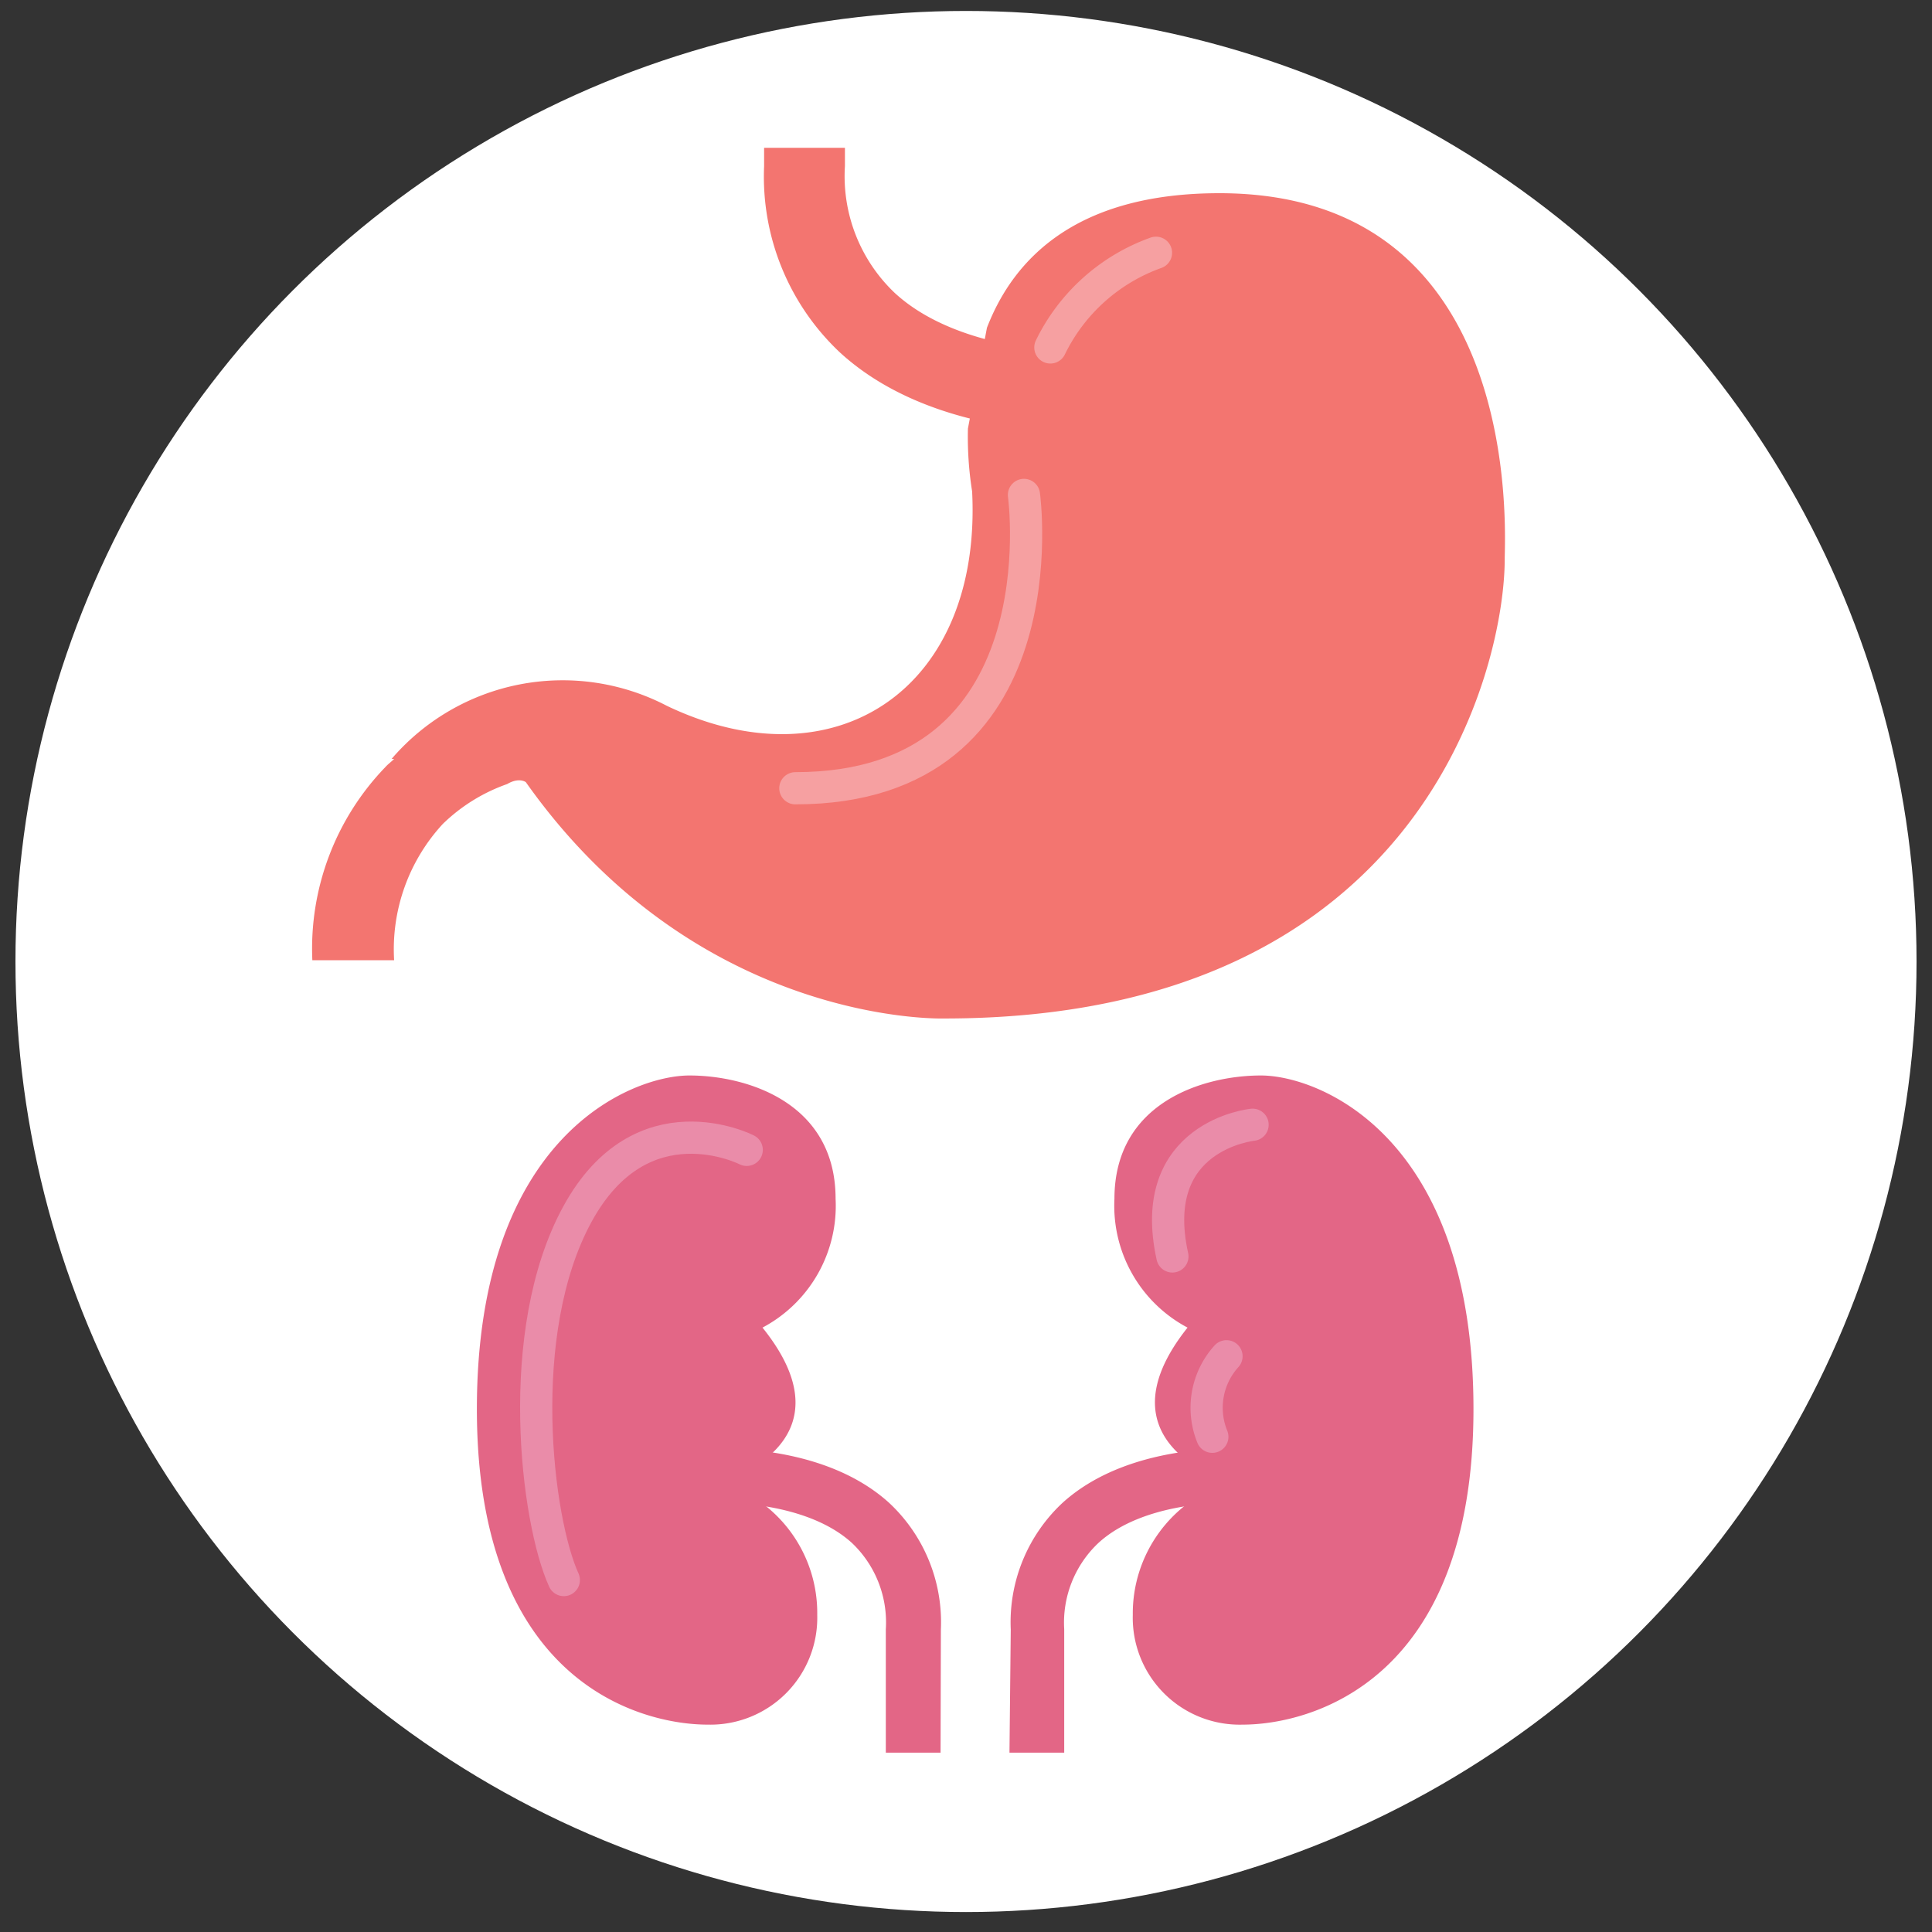
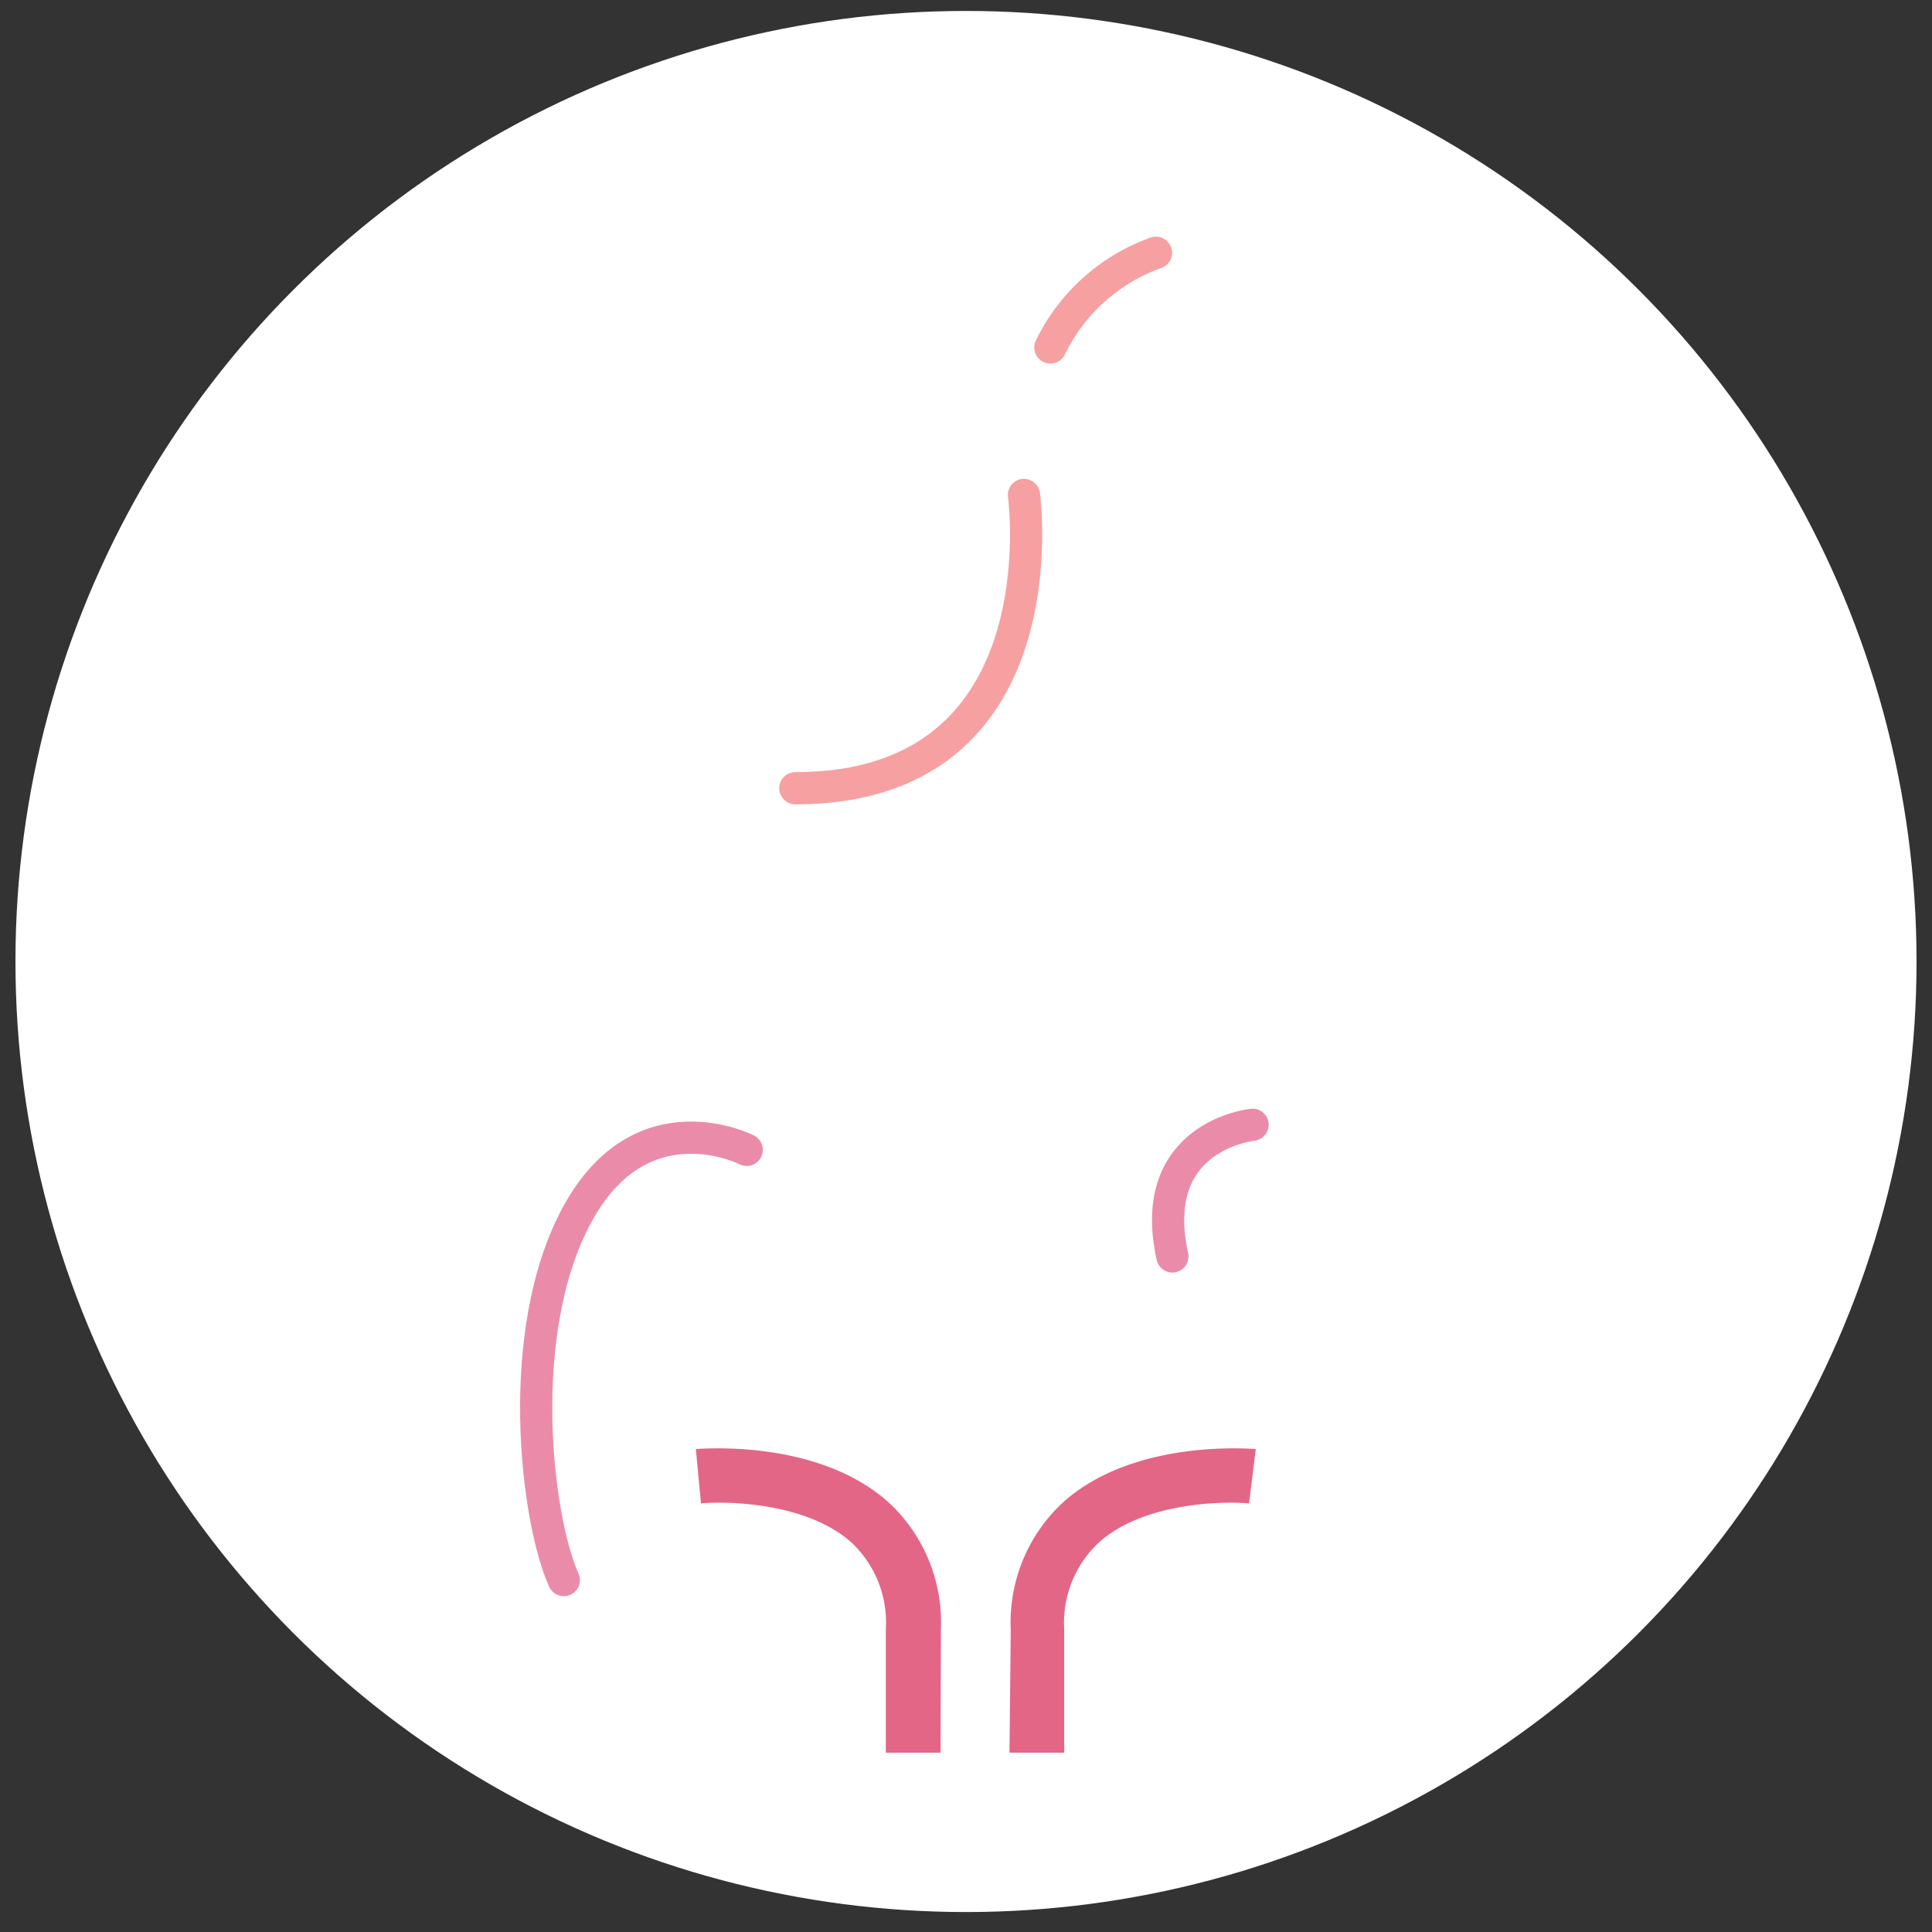
<svg xmlns="http://www.w3.org/2000/svg" id="Layer_1" data-name="Layer 1" viewBox="0 0 60 60">
  <rect x="0" y="0" width="60" height="60" fill="#333333" stroke="none" />
  <title>Artboard 2</title>
  <circle cx="30" cy="29.86" r="29.52" fill="#fff" />
-   <path d="M23.68,41.23a4.28,4.28,0,0,0,2.27-4c0-3-2.77-3.83-4.54-3.83s-6.6,1.85-6.6,10.36,5.11,9.8,7.17,9.8a3.32,3.32,0,0,0,3.4-3.41,4.25,4.25,0,0,0-3-4.12S26.59,44.85,23.68,41.23Z" fill="#e36686" />
  <path d="M29.21,54.43h-1.7V50.6a3.4,3.4,0,0,0-1.05-2.68c-1.37-1.25-3.85-1.31-4.69-1.23L21.61,45c.15,0,3.79-.33,6,1.67a5.07,5.07,0,0,1,1.61,3.94Z" fill="#e36686" />
-   <path d="M36.88,41.23a4.28,4.28,0,0,1-2.27-4c0-3,2.77-3.83,4.55-3.83s6.6,1.85,6.6,10.36-5.11,9.8-7.17,9.8a3.32,3.32,0,0,1-3.41-3.41,4.27,4.27,0,0,1,3-4.12S34,44.85,36.88,41.23Z" fill="#e36686" />
  <path d="M31.35,54.43h1.7V50.6a3.4,3.4,0,0,1,1.06-2.68c1.36-1.25,3.84-1.31,4.68-1.23L39,45c-.15,0-3.79-.33-6,1.67a5.07,5.07,0,0,0-1.61,3.94Z" fill="#e36686" />
-   <path d="M30.65,10.18C31.49,8,33.46,6,37.87,6c9.49,0,8.86,10.58,8.86,11.37,0,3.21-2.43,14.26-17.4,14.26,0,0-7.63.26-13-7.34,0,0-.21-.16-.58.06a5.46,5.46,0,0,0-2,1.24,5.74,5.74,0,0,0-1.51,4.23H9.7a8.12,8.12,0,0,1,2.27-6c.08-.09.18-.16.27-.25l-.08,0a7,7,0,0,1,8.55-1.65c5.25,2.51,9.79-.55,9.48-6.66a10.79,10.79,0,0,1-.13-1.95" fill="#f37570" />
-   <path d="M23.73,4.59h2.51v.57A5,5,0,0,0,27.79,9.1c2,1.84,5.66,1.93,6.9,1.81l.24,2.5c-.23,0-5.59.5-8.83-2.45a7.49,7.49,0,0,1-2.37-5.8Z" fill="#f37570" />
  <path d="M31.8,15.37s1.25,9.11-7.1,9.11" fill="none" stroke="#f6a0a1" stroke-linecap="round" stroke-linejoin="round" />
  <path d="M32.62,10.79A5.83,5.83,0,0,1,35.9,7.85" fill="none" stroke="#f6a0a1" stroke-linecap="round" stroke-linejoin="round" />
  <path d="M23.19,35.71s-3.26-1.67-5.26,2-1.26,9.52-.42,11.36" fill="none" stroke="#ea8ca9" stroke-linecap="round" stroke-linejoin="round" />
  <path d="M38.9,34.93s-3.32.33-2.49,4.09" fill="none" stroke="#ea8ca9" stroke-linecap="round" stroke-linejoin="round" />
-   <path d="M38.09,42.12a2.38,2.38,0,0,0-.44,2.5" fill="none" stroke="#ea8ca9" stroke-linecap="round" stroke-linejoin="round" />
</svg>